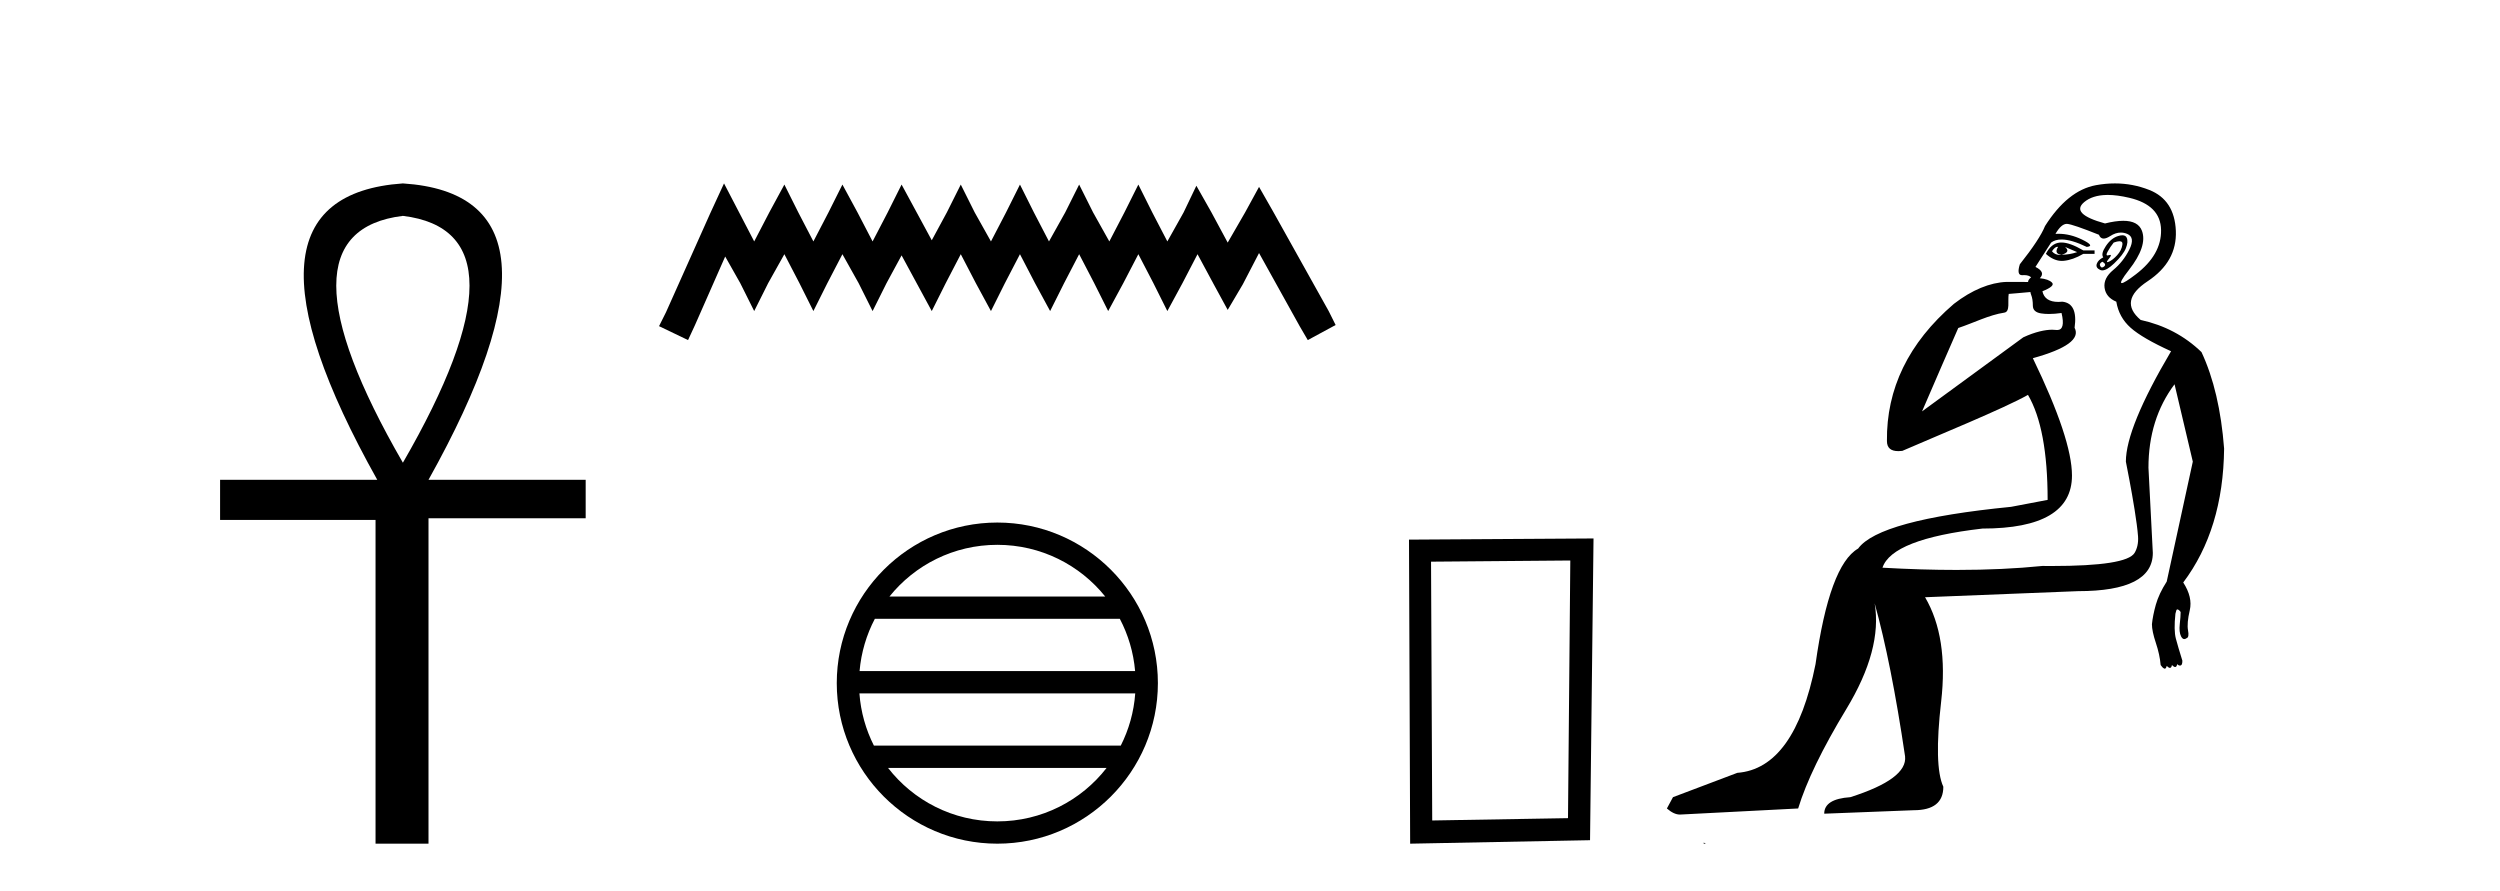
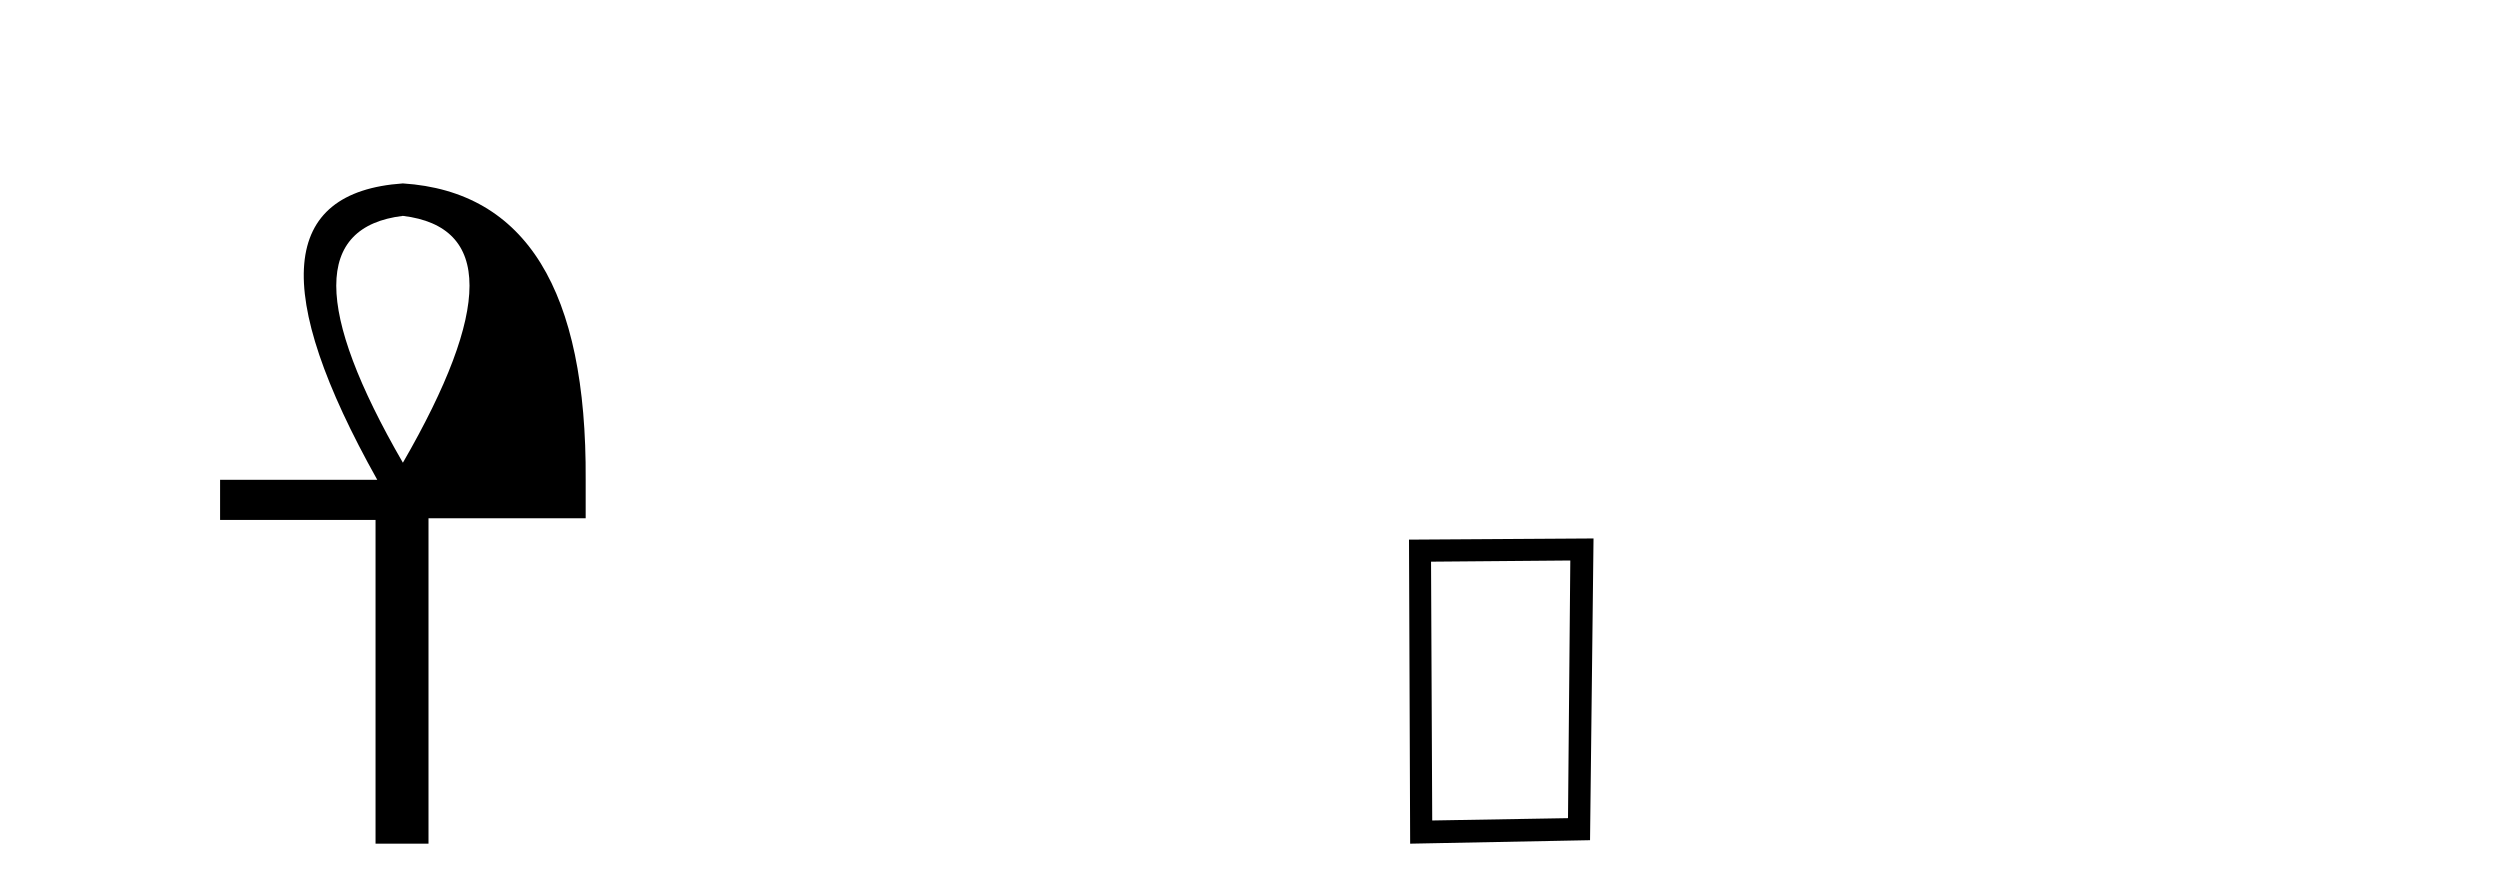
<svg xmlns="http://www.w3.org/2000/svg" width="115.0" height="41.0">
-   <path d="M 18.533 9.93 Q 24.662 10.676 18.533 21.285 Q 12.403 10.676 18.533 9.93 ZM 18.533 8.437 Q 10.046 9.026 17.354 22.071 L 10.124 22.071 L 10.124 23.918 L 17.275 23.918 L 17.275 38.809 L 19.711 38.809 L 19.711 23.839 L 26.941 23.839 L 26.941 22.071 L 19.711 22.071 Q 27.02 8.987 18.533 8.437 Z" style="fill:#000000;stroke:none" />
-   <path d="M 33.305 8.437 L 32.665 9.825 L 30.636 14.363 L 30.316 15.003 L 31.65 15.644 L 31.971 14.95 L 33.359 11.8 L 34.053 13.028 L 34.693 14.309 L 35.334 13.028 L 36.081 11.693 L 36.775 13.028 L 37.416 14.309 L 38.057 13.028 L 38.751 11.693 L 39.498 13.028 L 40.139 14.309 L 40.779 13.028 L 41.473 11.747 L 42.167 13.028 L 42.861 14.309 L 43.502 13.028 L 44.196 11.693 L 44.89 13.028 L 45.584 14.309 L 46.224 13.028 L 46.918 11.693 L 47.612 13.028 L 48.306 14.309 L 48.947 13.028 L 49.641 11.693 L 50.335 13.028 L 50.976 14.309 L 51.67 13.028 L 52.364 11.693 L 53.058 13.028 L 53.698 14.309 L 54.392 13.028 L 55.086 11.693 L 55.834 13.081 L 56.474 14.256 L 57.168 13.081 L 57.916 11.64 L 59.784 15.003 L 60.158 15.644 L 61.439 14.95 L 61.119 14.309 L 58.556 9.718 L 57.916 8.597 L 57.275 9.771 L 56.474 11.159 L 55.727 9.771 L 55.033 8.544 L 54.446 9.771 L 53.698 11.106 L 53.004 9.771 L 52.364 8.49 L 51.723 9.771 L 51.029 11.106 L 50.282 9.771 L 49.641 8.49 L 49 9.771 L 48.253 11.106 L 47.559 9.771 L 46.918 8.49 L 46.278 9.771 L 45.584 11.106 L 44.836 9.771 L 44.196 8.49 L 43.555 9.771 L 42.861 11.053 L 42.167 9.771 L 41.473 8.49 L 40.833 9.771 L 40.139 11.106 L 39.445 9.771 L 38.751 8.49 L 38.11 9.771 L 37.416 11.106 L 36.722 9.771 L 36.081 8.49 L 35.387 9.771 L 34.693 11.106 L 33.999 9.771 L 33.305 8.437 Z" style="fill:#000000;stroke:none" />
-   <path d="M 45.877 25.062 C 47.886 25.062 49.675 25.99 50.84 27.44 L 40.915 27.44 C 42.08 25.99 43.869 25.062 45.877 25.062 ZM 51.512 28.465 C 51.895 29.195 52.141 30.008 52.215 30.87 L 39.54 30.87 C 39.614 30.008 39.86 29.195 40.243 28.465 ZM 52.221 31.895 C 52.159 32.756 51.925 33.568 51.555 34.299 L 40.2 34.299 C 39.83 33.568 39.596 32.756 39.533 31.895 ZM 50.904 35.324 C 49.741 36.822 47.923 37.784 45.877 37.784 C 43.831 37.784 42.013 36.822 40.85 35.324 ZM 45.877 24.037 C 41.806 24.037 38.491 27.352 38.491 31.424 C 38.491 35.495 41.806 38.809 45.877 38.809 C 49.949 38.809 53.263 35.495 53.263 31.424 C 53.263 27.352 49.949 24.037 45.877 24.037 Z" style="fill:#000000;stroke:none" />
+   <path d="M 18.533 9.93 Q 24.662 10.676 18.533 21.285 Q 12.403 10.676 18.533 9.93 ZM 18.533 8.437 Q 10.046 9.026 17.354 22.071 L 10.124 22.071 L 10.124 23.918 L 17.275 23.918 L 17.275 38.809 L 19.711 38.809 L 19.711 23.839 L 26.941 23.839 L 26.941 22.071 Q 27.02 8.987 18.533 8.437 Z" style="fill:#000000;stroke:none" />
  <path d="M 72.234 25.783 L 72.128 37.635 L 65.882 37.742 L 65.828 25.837 L 72.234 25.783 ZM 73.302 24.769 L 64.814 24.823 L 64.867 38.809 L 73.142 38.649 L 73.302 24.769 Z" style="fill:#000000;stroke:none" />
-   <path d="M 94.636 11.353 C 94.637 11.353 94.639 11.353 94.64 11.353 C 94.651 11.353 94.661 11.355 94.671 11.358 C 94.538 11.572 94.591 11.692 94.831 11.718 C 95.124 11.638 95.177 11.518 94.991 11.358 L 94.991 11.358 C 95.177 11.438 95.364 11.518 95.551 11.598 C 95.311 11.678 95.071 11.718 94.831 11.718 C 94.8 11.723 94.77 11.725 94.741 11.725 C 94.596 11.725 94.48 11.67 94.391 11.558 C 94.482 11.421 94.564 11.353 94.636 11.353 ZM 94.826 11.155 C 94.8 11.155 94.775 11.156 94.751 11.158 C 94.484 11.185 94.271 11.358 94.111 11.678 C 94.351 11.894 94.596 12.002 94.847 12.002 C 94.875 12.002 94.903 12.001 94.931 11.998 C 95.211 11.971 95.511 11.865 95.831 11.678 L 96.35 11.678 L 96.35 11.518 L 95.831 11.518 C 95.42 11.277 95.086 11.155 94.828 11.155 C 94.827 11.155 94.827 11.155 94.826 11.155 ZM 97.496 11.097 C 97.602 11.097 97.647 11.151 97.63 11.258 C 97.604 11.432 97.524 11.591 97.39 11.738 C 97.257 11.885 97.13 11.985 97.01 12.038 C 96.978 12.052 96.955 12.059 96.94 12.059 C 96.899 12.059 96.922 12.005 97.01 11.898 C 97.104 11.783 97.125 11.725 97.071 11.725 C 97.056 11.725 97.036 11.729 97.01 11.738 C 96.984 11.747 96.963 11.751 96.947 11.751 C 96.886 11.751 96.888 11.693 96.95 11.578 C 97.03 11.431 97.123 11.291 97.23 11.158 C 97.34 11.118 97.427 11.098 97.492 11.097 C 97.493 11.097 97.494 11.097 97.496 11.097 ZM 96.711 12.038 C 96.844 12.118 96.87 12.191 96.79 12.258 C 96.754 12.288 96.722 12.303 96.694 12.303 C 96.66 12.303 96.632 12.281 96.61 12.238 C 96.57 12.158 96.604 12.091 96.711 12.038 ZM 97.628 10.823 C 97.572 10.823 97.506 10.835 97.43 10.859 C 97.217 10.925 97.03 11.078 96.87 11.318 C 96.71 11.558 96.67 11.731 96.75 11.838 C 96.59 11.918 96.491 12.018 96.451 12.138 C 96.411 12.258 96.464 12.351 96.61 12.418 C 96.64 12.431 96.672 12.438 96.706 12.438 C 96.845 12.438 97.026 12.331 97.25 12.118 C 97.53 11.852 97.71 11.618 97.79 11.418 C 97.87 11.218 97.883 11.058 97.83 10.938 C 97.797 10.863 97.732 10.825 97.636 10.823 C 97.634 10.823 97.631 10.823 97.628 10.823 ZM 96.957 8.967 C 97.248 8.967 97.579 9.011 97.95 9.099 C 98.91 9.326 99.396 9.819 99.409 10.578 C 99.423 11.338 99.036 12.018 98.25 12.618 C 97.896 12.888 97.68 13.023 97.601 13.023 C 97.505 13.023 97.615 12.821 97.93 12.418 C 98.503 11.685 98.703 11.085 98.53 10.619 C 98.415 10.311 98.129 10.157 97.672 10.157 C 97.437 10.157 97.156 10.197 96.83 10.279 C 95.764 9.985 95.444 9.659 95.871 9.299 C 96.124 9.086 96.471 8.975 96.912 8.968 C 96.927 8.968 96.942 8.967 96.957 8.967 ZM 93.4 13.433 C 93.403 13.471 93.413 13.512 93.431 13.558 C 93.485 13.691 93.511 13.858 93.511 14.058 C 93.511 14.258 93.638 14.377 93.891 14.417 C 94 14.434 94.12 14.443 94.252 14.443 C 94.425 14.443 94.618 14.428 94.831 14.398 L 94.831 14.398 C 94.955 14.92 94.888 15.181 94.629 15.181 C 94.611 15.181 94.591 15.18 94.571 15.177 C 94.52 15.17 94.463 15.167 94.4 15.167 C 94.086 15.167 93.63 15.258 93.071 15.517 L 88.414 18.924 C 89.059 17.419 89.623 16.136 90.08 15.088 C 90.805 14.846 91.5 14.487 92.2 14.381 C 92.478 14.339 92.346 13.834 92.401 13.52 C 92.473 13.519 93.032 13.464 93.4 13.433 ZM 95.07 10.298 C 95.072 10.298 95.073 10.298 95.075 10.298 C 95.08 10.298 95.085 10.298 95.091 10.299 C 95.264 10.312 95.751 10.479 96.551 10.799 C 96.595 10.916 96.667 10.975 96.768 10.975 C 96.85 10.975 96.95 10.936 97.07 10.859 C 97.235 10.751 97.398 10.698 97.558 10.698 C 97.656 10.698 97.754 10.718 97.85 10.758 C 98.103 10.865 98.137 11.105 97.95 11.479 C 97.763 11.852 97.517 12.165 97.21 12.418 C 96.904 12.671 96.77 12.944 96.81 13.237 C 96.85 13.531 97.03 13.744 97.35 13.878 C 97.43 14.357 97.65 14.757 98.01 15.077 C 98.37 15.397 98.99 15.757 99.869 16.157 C 98.483 18.503 97.79 20.195 97.79 21.235 C 97.79 21.235 97.863 21.594 97.956 22.096 C 98.104 22.887 98.303 24.031 98.35 24.674 C 98.373 24.993 98.302 25.25 98.19 25.434 C 97.944 25.838 96.675 26.036 94.396 26.036 C 94.252 26.036 94.104 26.035 93.951 26.034 C 92.748 26.156 91.432 26.217 90.002 26.217 C 88.93 26.217 87.794 26.182 86.594 26.114 C 86.887 25.234 88.42 24.634 91.192 24.314 C 93.938 24.314 95.311 23.501 95.311 21.875 C 95.311 20.755 94.711 18.956 93.511 16.477 C 95.058 16.05 95.697 15.584 95.431 15.077 C 95.537 14.331 95.351 13.931 94.871 13.878 C 94.804 13.884 94.741 13.888 94.682 13.888 C 94.265 13.888 94.021 13.724 93.951 13.398 C 94.351 13.238 94.498 13.104 94.391 12.998 C 94.284 12.891 94.098 12.825 93.831 12.798 C 94.018 12.611 93.951 12.438 93.631 12.278 L 94.351 11.158 C 94.476 11.064 94.636 11.017 94.83 11.017 C 95.133 11.017 95.52 11.131 95.99 11.358 C 96.257 11.332 96.184 11.218 95.771 11.018 C 95.406 10.842 95.046 10.754 94.692 10.754 C 94.645 10.754 94.598 10.755 94.551 10.758 C 94.73 10.451 94.903 10.298 95.07 10.298 ZM 97.285 8.437 C 96.999 8.437 96.707 8.464 96.41 8.519 C 95.544 8.679 94.764 9.305 94.071 10.398 C 93.911 10.798 93.525 11.385 92.912 12.158 C 92.809 12.492 92.842 12.658 93.012 12.658 C 93.018 12.658 93.025 12.658 93.032 12.658 C 93.058 12.656 93.084 12.655 93.108 12.655 C 93.255 12.655 93.363 12.689 93.431 12.758 C 93.343 12.824 93.295 12.896 93.29 12.971 L 92.301 12.968 C 91.548 12.995 90.711 13.333 89.878 13.978 C 87.782 15.778 86.772 17.894 86.799 20.286 C 86.799 20.609 86.983 20.752 87.324 20.752 C 87.38 20.752 87.441 20.748 87.505 20.741 C 89.05 20.068 92.212 18.777 93.287 18.164 C 93.89 19.195 94.191 20.806 94.191 22.995 L 92.512 23.314 C 88.46 23.714 86.114 24.354 85.474 25.234 C 84.594 25.74 83.941 27.513 83.514 30.552 C 82.875 33.751 81.675 35.417 79.916 35.551 L 76.957 36.67 L 76.677 37.19 C 76.89 37.376 77.09 37.47 77.277 37.47 L 82.715 37.19 C 83.088 35.964 83.828 34.438 84.934 32.611 C 86.04 30.785 86.474 29.166 86.234 27.753 L 86.234 27.753 C 86.74 29.566 87.207 31.912 87.633 34.791 C 87.713 35.484 86.873 36.111 85.114 36.67 C 84.314 36.724 83.914 36.977 83.914 37.43 L 88.033 37.27 C 88.939 37.27 89.393 36.91 89.393 36.19 C 89.099 35.55 89.066 34.244 89.293 32.272 C 89.519 30.299 89.273 28.699 88.553 27.473 L 95.591 27.193 C 97.883 27.193 99.03 26.607 99.03 25.434 L 98.829 21.515 C 98.829 20.022 99.23 18.742 100.029 17.676 L 100.869 21.235 L 99.669 26.753 C 99.429 27.127 99.263 27.48 99.169 27.813 C 99.076 28.146 99.016 28.446 98.989 28.713 C 98.989 28.926 99.049 29.212 99.169 29.572 C 99.289 29.932 99.363 30.272 99.39 30.592 C 99.443 30.672 99.496 30.725 99.55 30.752 C 99.56 30.757 99.57 30.76 99.58 30.76 C 99.618 30.76 99.648 30.718 99.669 30.632 C 99.73 30.693 99.779 30.723 99.818 30.723 C 99.864 30.723 99.895 30.679 99.909 30.592 C 99.97 30.653 100.019 30.683 100.058 30.683 C 100.104 30.683 100.135 30.64 100.149 30.552 C 100.192 30.595 100.235 30.616 100.277 30.616 C 100.288 30.616 100.299 30.615 100.309 30.612 C 100.363 30.599 100.389 30.526 100.389 30.392 C 100.256 29.966 100.156 29.626 100.089 29.373 C 100.022 29.119 100.016 28.739 100.069 28.233 C 100.096 28.099 100.123 28.033 100.149 28.033 C 100.203 28.033 100.256 28.073 100.309 28.153 C 100.309 28.286 100.296 28.473 100.269 28.713 C 100.242 28.953 100.262 29.139 100.329 29.273 C 100.371 29.356 100.42 29.398 100.477 29.398 C 100.512 29.398 100.549 29.383 100.589 29.353 C 100.669 29.326 100.689 29.206 100.649 28.993 C 100.609 28.779 100.636 28.473 100.729 28.073 C 100.823 27.673 100.722 27.247 100.429 26.794 C 101.655 25.167 102.282 23.114 102.309 20.635 C 102.175 18.876 101.829 17.396 101.269 16.197 C 100.496 15.45 99.563 14.957 98.47 14.717 C 97.777 14.131 97.883 13.538 98.79 12.938 C 99.696 12.338 100.129 11.565 100.089 10.619 C 100.049 9.672 99.643 9.046 98.87 8.739 C 98.362 8.538 97.835 8.437 97.287 8.437 C 97.287 8.437 97.286 8.437 97.285 8.437 ZM 78.37 38.759 C 78.368 38.775 78.372 38.793 78.37 38.809 C 78.38 38.809 78.389 38.809 78.396 38.809 C 78.416 38.809 78.428 38.809 78.448 38.809 C 78.455 38.809 78.462 38.809 78.471 38.809 C 78.443 38.787 78.398 38.78 78.37 38.759 Z" style="fill:#000000;stroke:none" />
</svg>